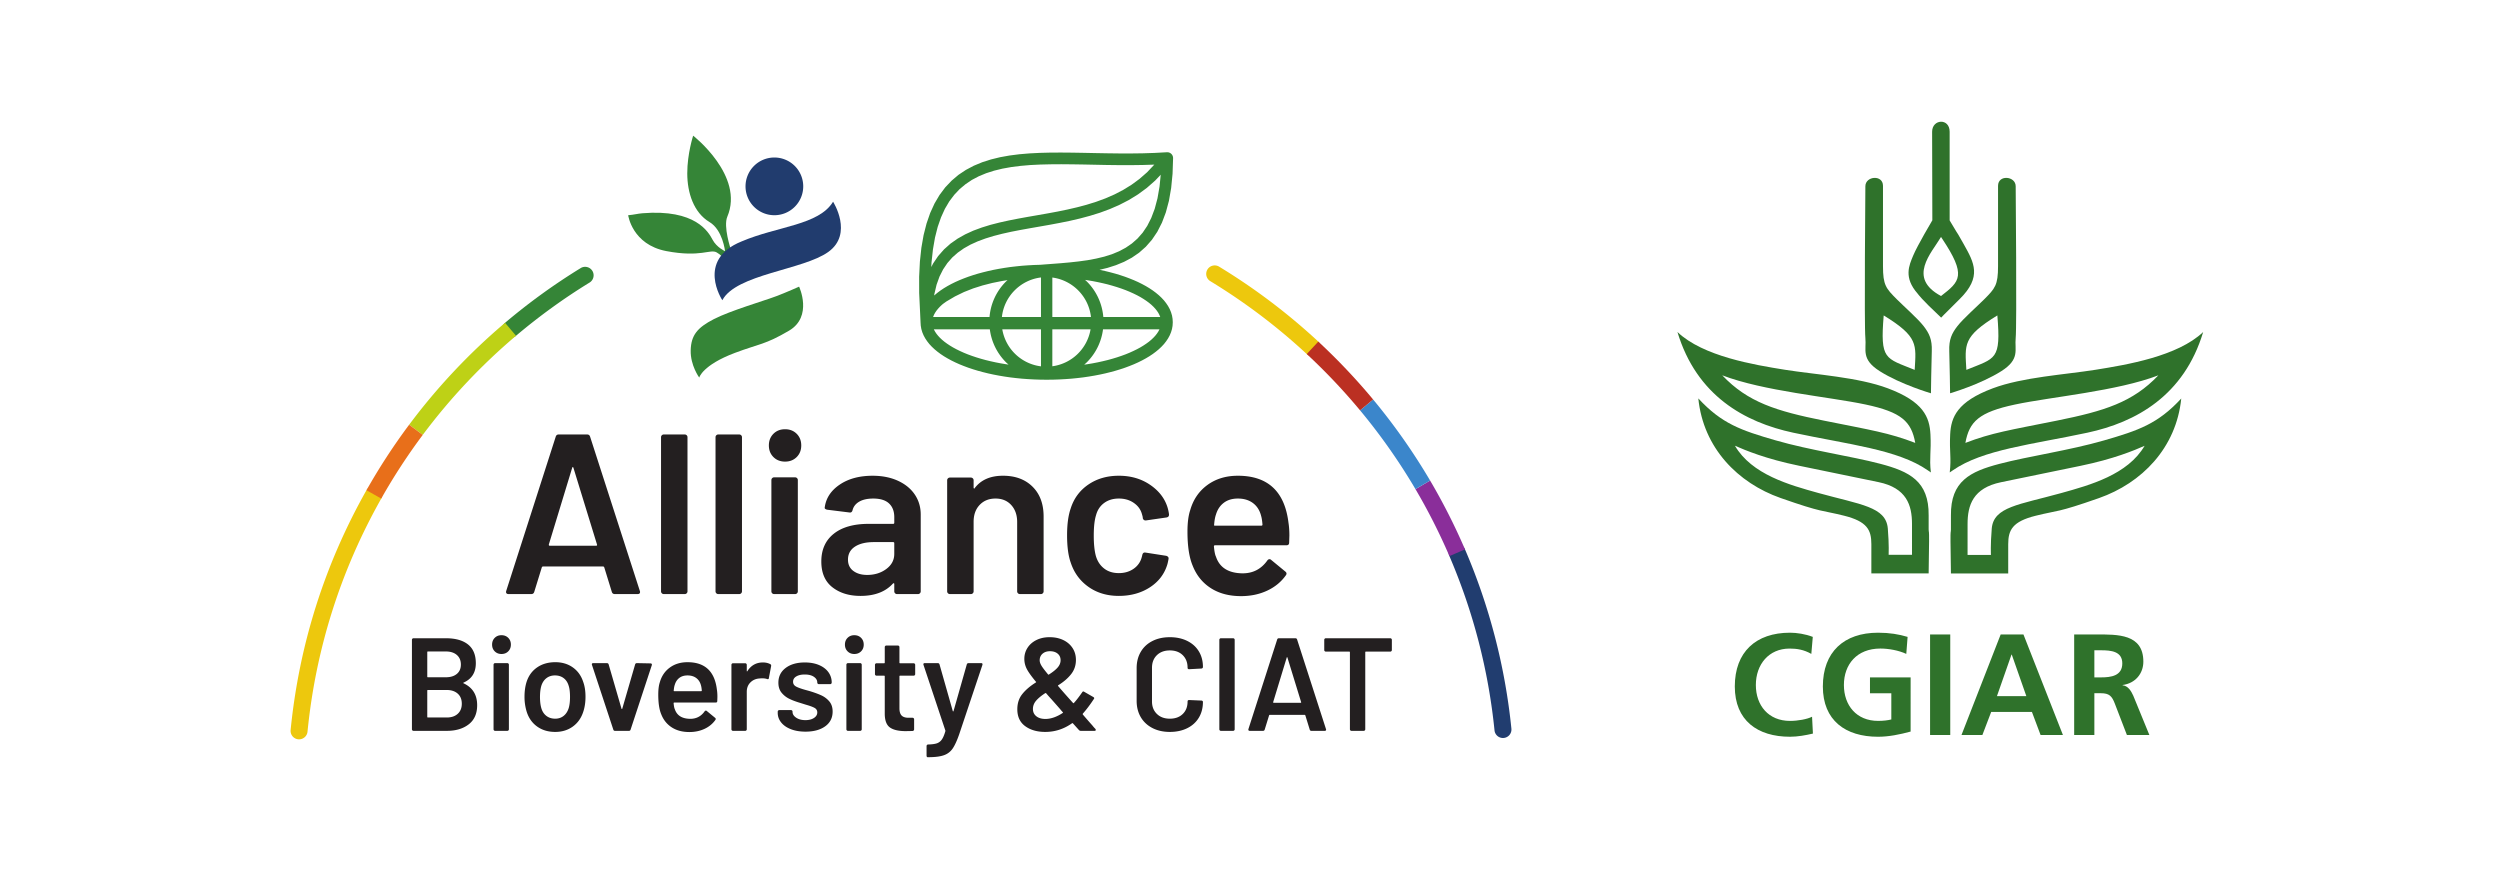
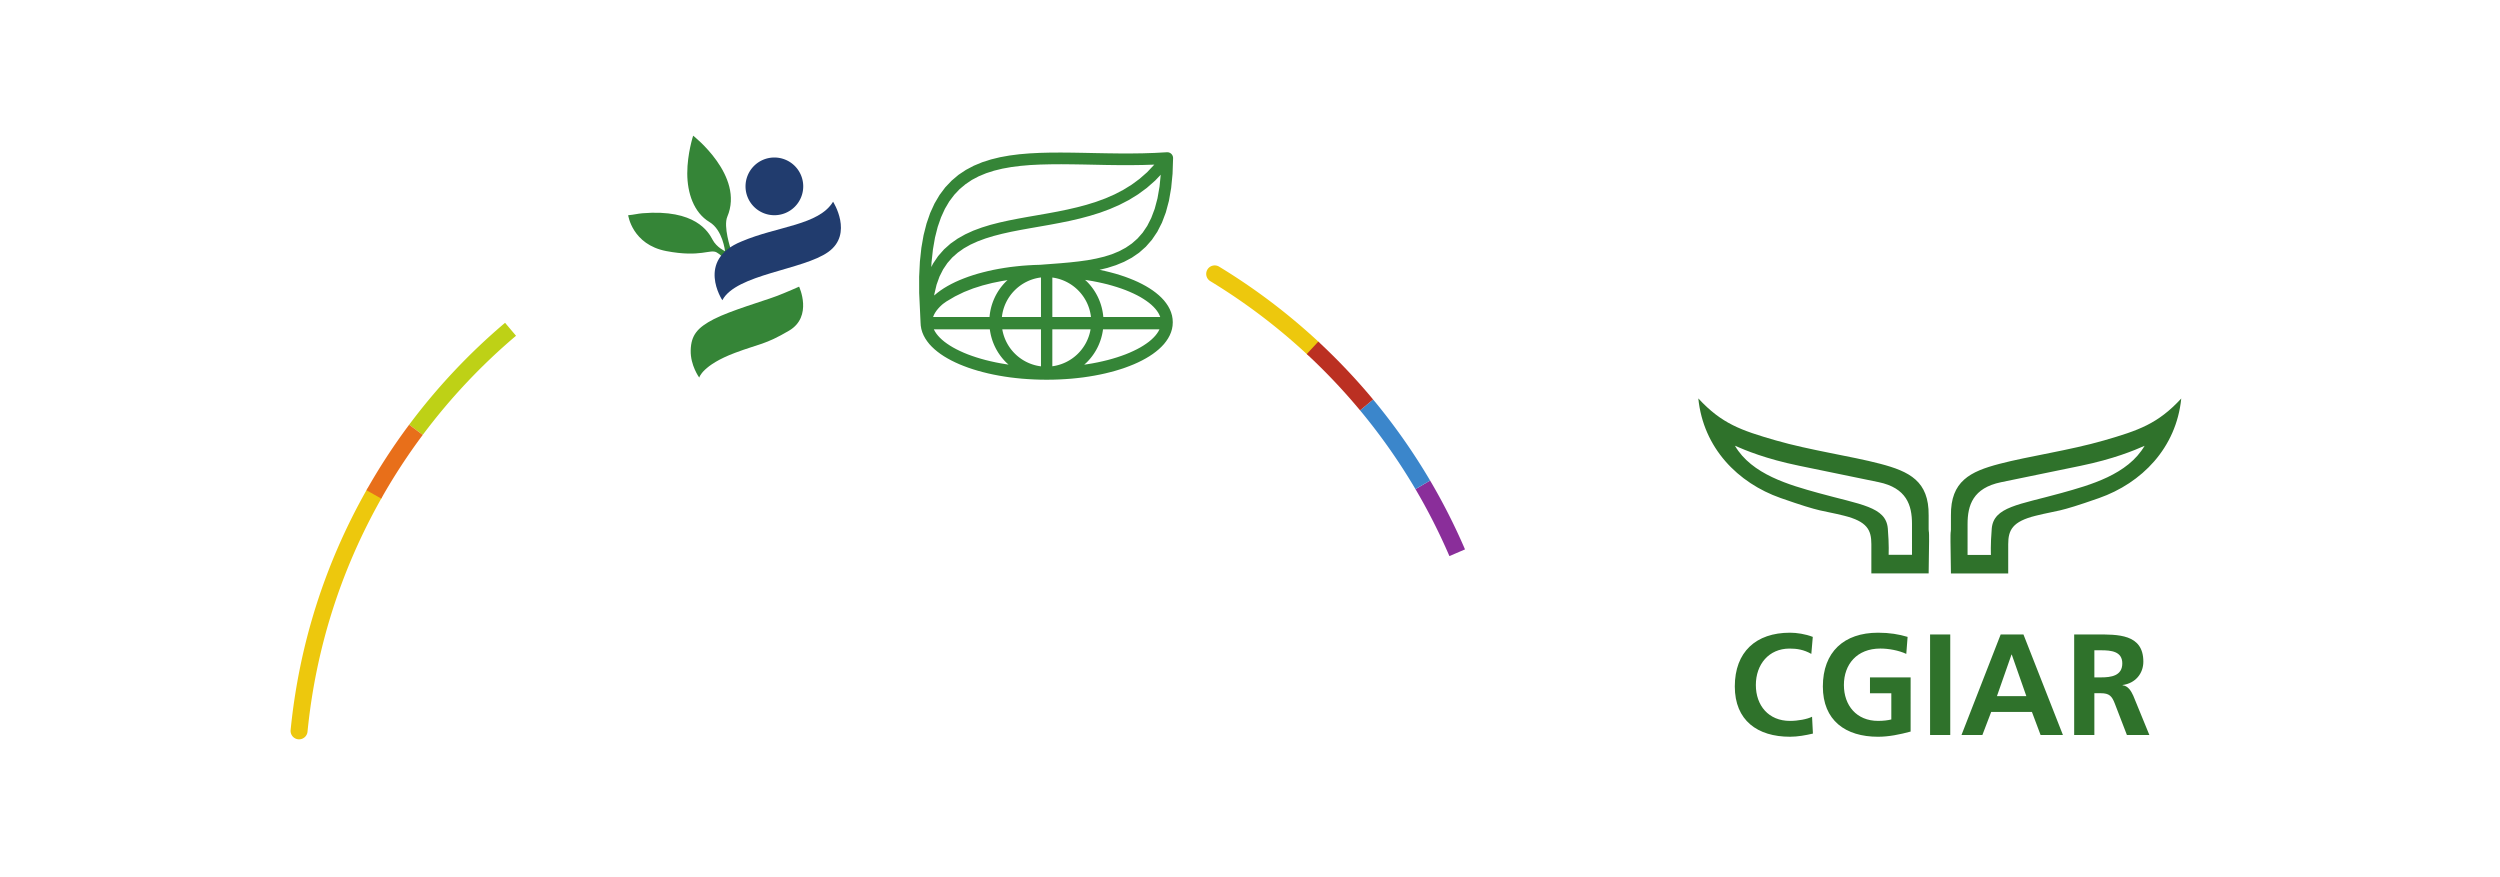
<svg xmlns="http://www.w3.org/2000/svg" xml:space="preserve" viewBox="0 0 682.79 239.45">
  <path d="M614.15 282.14q-.86 0-1.74.08a17.43 17.43 0 0 0-15.62 19.07c17.32 174.32 69.71 340 155.74 492.39a17.43 17.43 0 1 0 30.36-17.13c-83.63-148.17-134.58-309.23-151.41-478.7-.89-9-8.47-15.7-17.33-15.7m2081.13 786.55c-4.24 0-8.49 1.54-11.85 4.66a1233 1233 0 0 1-197.81 149.5 17.43 17.43 0 1 0 18.11 29.78 1267 1267 0 0 0 203.42-153.74 17.43 17.43 0 0 0-11.87-30.2" style="fill:#edc80d;fill-opacity:1;fill-rule:nonzero;stroke:none" transform="matrix(.133 0 0 -.133 0 239.45)" />
-   <path d="M3086.31 284.9a17.4 17.4 0 0 0-17.32 15.66 1217 1217 0 0 1-92.63 357.87 17.43 17.43 0 1 0 32.03 13.77 1252 1252 0 0 0 95.28-368.12 17.43 17.43 0 0 0-17.36-19.19" style="fill:#213d6f;fill-opacity:1;fill-rule:nonzero;stroke:none" transform="matrix(.133 0 0 -.133 0 239.45)" />
  <path d="M2976.36 658.43a1225 1225 0 0 1-69.68 137.48l30.05 17.7a1263 1263 0 0 0 71.66-141.41z" style="fill:#8a2e9a;fill-opacity:1;fill-rule:nonzero;stroke:none" transform="matrix(.133 0 0 -.133 0 239.45)" />
  <path d="M2906.69 795.91a1233 1233 0 0 1-113.8 161.83l26.82 22.29a1269 1269 0 0 0 117.02-166.42z" style="fill:#3b86cb;fill-opacity:1;fill-rule:nonzero;stroke:none" transform="matrix(.133 0 0 -.133 0 239.45)" />
  <path d="M2792.89 957.74a1238 1238 0 0 1-109.46 115.62l23.72 25.54a1273 1273 0 0 0 112.56-118.87z" style="fill:#bb3022;fill-opacity:1;fill-rule:nonzero;stroke:none" transform="matrix(.133 0 0 -.133 0 239.45)" />
-   <path d="M1048.4 1106.75a17.43 17.43 0 0 0-11.27 30.74 1267 1267 0 0 0 155.88 112.71 17.44 17.44 0 0 0 18.21-29.72c-53-32.48-104-69.36-151.57-109.61a17.4 17.4 0 0 0-11.25-4.12" style="fill:#358537;fill-opacity:1;fill-rule:nonzero;stroke:none" transform="matrix(.133 0 0 -.133 0 239.45)" />
  <path d="M868.13 907.33 840.2 928.2a1269 1269 0 0 0 196.94 209.3l22.52-26.62a1234 1234 0 0 1-191.52-203.54" style="fill:#bed116;fill-opacity:1;fill-rule:nonzero;stroke:none" transform="matrix(.133 0 0 -.133 0 239.45)" />
  <path d="m782.89 776.55-30.36 17.13c26.2 46.43 55.7 91.69 87.66 134.51l27.94-20.86a1233 1233 0 0 1-85.24-130.78" style="fill:#e86f1a;fill-opacity:1;fill-rule:nonzero;stroke:none" transform="matrix(.133 0 0 -.133 0 239.45)" />
  <path d="M2265.66 1149.46a116.5 116.5 0 0 1-33.86 72.86c-1.16 1.14-2.42 2.18-3.62 3.27l4.33-.61 10.95-1.82 10.66-2.08 10.35-2.28 10.09-2.42 9.73-2.72 9.37-2.84 9-3 8.62-3.17 8.21-3.36 7.79-3.5 7.41-3.61 6.92-3.73 6.4-3.88 5.91-3.93 5.45-4 4.93-4.09 4.31-4.1 3.84-4.15 3.25-4.1 2.74-4.11 2.14-3.99 1.67-3.94.21-.7zm114.92-26.2-2.14-3.98-2.74-4.11-3.25-4.12-3.84-4.12-4.31-4.1-4.93-4.12-5.45-3.98-5.91-3.94-6.4-3.87-6.92-3.74-7.41-3.61-7.79-3.52-8.21-3.35-8.62-3.15-9-3.02-9.37-2.84-9.73-2.69-10.09-2.44-10.35-2.28-10.66-2.06-10.95-1.83-6.08-.85c1.82 1.6 3.65 3.14 5.37 4.86a116.2 116.2 0 0 1 33.26 67.73h115.88zm-219.61-75.02v75.89h78.51a92 92 0 0 0-78.51-75.89m-23.32 101.22h-80.24c4.64 42.3 38.08 76 80.24 81.15zm0-101.37a92.1 92.1 0 0 0-79.47 76.04h79.47zm-71.52 4.3-10.98 1.83-10.67 2.06-10.36 2.28-10.06 2.44-9.75 2.69-9.34 2.84-9.01 3.02-8.64 3.15-8.21 3.35-7.79 3.52-7.37 3.61-6.92 3.74-6.42 3.87-5.92 3.94-5.42 3.98-4.94 4.12-4.34 4.1-3.8 4.12-3.27 4.12-2.73 4.11-2.17 3.98-.35.87h114.94a116.3 116.3 0 0 1 33.26-67.73c1.68-1.67 3.44-3.17 5.19-4.71zm-149.74 97.77 1.63 3.94 2.17 3.99 2.73 4.11 3.27 4.1 3.8 4.15 4.34 4.1 2.29 1.9 6.67 4.78 17.85 10.51 18.4 8.95 18.95 7.47 19.33 6.12 19.68 5.02 19.94 4.02 11.58 1.82c-1.06-.94-2.14-1.84-3.15-2.82a116.4 116.4 0 0 1-33.87-72.86h-115.83zm-3.52 111.17 2.93 26.9 4.23 24.32 5.56 21.94 6.81 19.54 7.92 17.42 9.02 15.3 10.12 13.45 11.07 11.74 12.14 10.13 13.09 8.84 14.18 7.47 15.22 6.31 16.24 5.2 17.17 4.17 18.12 3.26 18.96 2.41 19.85 1.72 20.6 1.02 21.26.51 21.95.15 22.6-.2 23.03-.36 23.61-.49 24.06-.5 24.46-.29 24.76-.05 25.09.34 23.46.75-.17-.21-14.63-15.49-15.62-13.65-16.37-12.03-17.16-10.57-17.85-9.27-18.48-8.07-18.98-6.97-19.46-6.07-19.76-5.26-20.07-4.65-20.17-4.15-20.25-3.76-20.2-3.56-20.1-3.48-19.8-3.59-19.54-3.84-19.1-4.23-18.61-4.75-18.03-5.57-17.3-6.39-16.54-7.56-15.63-8.8-14.64-10.25-13.34-11.87-12.05-13.65-10.46-15.45-3.64-7.18zm459.31 168.27 11.37 11.99-2.39-24.08-4.25-24.42-5.7-21.48-7.09-18.8-8.27-16.31-9.39-13.97-10.54-11.97-11.58-10.21-12.62-8.65-13.66-7.29-14.76-6.11-15.69-4.94-16.63-3.99-17.46-3.28-18.23-2.53-18.83-2.08-19.48-1.73-19.91-1.51-19.27-1.47h-.15v-.01l-.91-.08-1.04-.09-12.11-.37-12.6-.69-12.39-.91-12.22-1.25-11.96-1.39-11.76-1.73-11.46-1.93-11.22-2.14-10.94-2.41-10.63-2.62-10.3-2.77-10.02-3.06-9.65-3.22-9.3-3.48-8.97-3.62-8.51-3.8-8.17-4.04-7.74-4.2-7.37-4.41-6.94-4.62-6.47-4.82-5.96-4.96-.67-.61.42 3.07 4.51 19.05 6.04 16.82 7.46 14.77 8.74 12.96 10.01 11.39 11.31 9.97 12.49 8.8 13.69 7.7 14.81 6.7 15.88 5.89 16.82 5.16 17.68 4.54 18.38 4.09 19.07 3.71 19.63 3.54 20 3.5 20.35 3.58 20.57 3.87 20.74 4.2 20.69 4.81 20.66 5.54 20.5 6.35 20.25 7.49 19.82 8.66 19.37 9.98 18.75 11.55 18.06 13.27zm-211.21-199.13c41.72-5.54 74.69-39.02 79.31-81.01h-79.31zm247.32-91.8-.41 6.98-1.18 6.9-2.01 6.72-2.69 6.43-3.37 6.2-3.95 5.89-4.47 5.72-5.05 5.42-5.54 5.22-5.99 4.96-6.45 4.82-6.96 4.62-7.34 4.41-7.77 4.2-8.13 4.04-8.54 3.8-8.98 3.62-9.27 3.48-9.67 3.22-10.01 3.06-10.31 2.77-10.6 2.62-10.97 2.41-.75.14 16.21 3.93 17.46 5.57 16.68 6.88 15.93 8.48 14.92 10.23 13.82 12.25 12.53 14.29 11.12 16.5 9.55 18.75 7.97 21.12 6.34 23.69 4.58 26.34 2.86 29.2 1.09 32.22-.03.02v.21l-.02.6-.06.61-.08.63-.11.59-.17.57-.16.56-.21.57-.22.54-.25.54-.29.52-.3.48-.31.49-.35.45-.36.47-.37.4-.42.43-.42.39-.47.38-.46.31-.45.32-.51.34-.48.26-.54.25-.52.23-.57.19-.55.19-.59.13-.55.14-.61.08-.59.08-.58.01h-.63l-.63-.01-24.89-1.37-24.85-.81-24.66-.31-24.49.06-24.23.3-23.94.43-23.6.49-23.28.4-22.78.19-22.35-.09-21.89-.57-21.27-1.08-20.73-1.76-20.11-2.58-19.44-3.5-18.75-4.6-17.92-5.73-17.15-7.12-16.24-8.59-15.3-10.18-14.15-11.99-13.01-13.71-11.69-15.6-10.33-17.56-8.93-19.52-7.47-21.62-6.06-23.76-4.56-26.06-3.03-28.36-1.53-30.91.06-33.57 1.67-35.39v-.28l.03-.58v-.02l.02-.16 1.09-23.37-.01-.19.44-6.96 1.18-6.9 1.97-6.71 2.71-6.44 3.36-6.19 3.95-5.89 4.47-5.72 5.05-5.41 5.57-5.24 5.96-4.96 6.47-4.82 6.94-4.63 7.37-4.38 7.74-4.23 8.17-4.01 8.51-3.83 8.97-3.61 9.3-3.47 9.65-3.22 10.02-3.05 10.3-2.78 10.63-2.63 10.94-2.39 11.22-2.16 11.46-1.93 11.76-1.72 11.96-1.41 12.22-1.23 12.39-.9 12.6-.69 12.78-.43 12.96-.14 12.91.14 12.8.43 12.58.69 12.42.9 12.22 1.23 11.96 1.41 11.73 1.72 11.47 1.93 11.21 2.16 10.97 2.39 10.6 2.63 10.31 2.78 10.01 3.05 9.67 3.22 9.27 3.47 8.98 3.61 8.54 3.83 8.13 4.01 7.77 4.23 7.34 4.38 6.96 4.63 6.45 4.82 5.99 4.96 5.54 5.24 5.05 5.41 4.47 5.72 3.95 5.89 3.37 6.19 2.69 6.44 2.01 6.71.93 5.44.28.51-.17.07.14.88z" style="fill:#358537;fill-opacity:1;fill-rule:nonzero;stroke:none" transform="matrix(.133 0 0 -.133 0 239.45)" />
  <path d="M1649.44 1417.67a59.24 59.24 0 0 0-59.25-59.24 59.25 59.25 0 1 0 59.25 59.24" style="fill:#213c6e;fill-opacity:1;fill-rule:nonzero;stroke:none" transform="matrix(.133 0 0 -.133 0 239.45)" />
  <path d="M1500.51 1289.08s-15.54 46.13-6.96 66.33c35.67 83.93-70.15 166.36-70.15 166.36s-12.14-37.03-12.1-77.54c.04-39.57 13.03-80.31 45.71-99.85 27.23-16.29 31.88-59.83 31.88-59.83s-17.24 7.74-25.63 23.57c-8.44 15.93-34.97 63.38-144.24 54.33-9.2-.76-17.84-3.13-29.06-4.02 0 0 8.11-60.22 78.26-73.64 71.05-13.58 90.22 4.92 103.6-2.78 8.13-4.66 13.19-10.88 13.19-10.88z" style="fill:#358537;fill-opacity:1;fill-rule:nonzero;stroke:none" transform="matrix(.133 0 0 -.133 0 239.45)" />
  <path d="M1483.32 1183.88s-54.89 82.43 39.42 120.67c73.94 31.55 158.38 33.12 188 81.6 0 0 42.07-65.76-9.69-103.04s-189.31-45.56-217.73-99.23" style="fill:#213c6e;fill-opacity:1;fill-rule:nonzero;stroke:none" transform="matrix(.133 0 0 -.133 0 239.45)" />
  <path d="M1435.89 1024.99s-18.32 25.03-17.54 55.95 13.43 46.53 47.53 64.1c34.1 17.55 104.26 37.94 129.35 47.53 20.99 8.02 45.73 19.17 45.73 19.17s28.75-61.32-20.68-90.42c-49.42-29.09-61.1-26.74-111.08-45.57-66.94-25.22-73.31-50.76-73.31-50.76" style="fill:#358537;fill-opacity:1;fill-rule:nonzero;stroke:none" transform="matrix(.133 0 0 -.133 0 239.45)" />
-   <path d="M940.01 334.6q8.3 7.61 8.3 20.65 0 13.3-8.43 20.78-8.43 7.47-22.82 7.47h-38.3q-1.37 0-1.36-1.35v-53.8q0-1.35 1.35-1.35h38.85q14.12 0 22.41 7.6M877.4 461.22v-50.27q0-1.35 1.36-1.35h36.68q14.4 0 22.69 6.92 8.28 6.93 8.28 19.16 0 12.48-8.28 19.69-8.3 7.2-22.69 7.21h-36.68q-1.35 0-1.35-1.36m74.71-64.12q27.72-13.05 27.72-44.83 0-25.81-17.26-39.26-17.25-13.44-44.96-13.44h-68.46q-1.36 0-2.31.94a3.2 3.2 0 0 0-.95 2.32v183.65q0 1.35.95 2.31.94.95 2.31.95h66.3q29.6 0 45.63-12.77 16.02-12.77 16.03-38.57 0-28.54-25-39.67-1.62-.83 0-1.63m62.34-96.6a3.2 3.2 0 0 0-.95 2.32V435.4q0 1.35.95 2.3.94.96 2.31.96h24.99q1.36 0 2.31-.96.95-.95.95-2.3V302.82q0-1.36-.95-2.32a3.2 3.2 0 0 0-2.31-.94h-24.99q-1.37 0-2.31.94m1.49 162.34q-5.43 5.41-5.43 13.85 0 8.42 5.43 13.85 5.43 5.44 13.86 5.43 8.41 0 13.85-5.43t5.43-13.85-5.43-13.85q-5.44-5.44-13.85-5.44-8.43 0-13.86 5.44m141.41-132.58q7.2 5.7 10.46 16.03 2.7 8.96 2.71 22.82 0 14.66-2.71 22.82-2.99 10.32-10.33 15.89t-17.93 5.57q-10.05 0-17.38-5.57-7.34-5.57-10.6-15.89-2.72-9.52-2.72-22.82 0-13.32 2.72-22.82 2.98-10.34 10.46-16.03 7.47-5.7 18.07-5.7 10.05 0 17.25 5.7m-54.07-22.01q-15.35 10.86-21.6 30.16a103 103 0 0 0-4.61 30.97q0 17.37 4.35 30.97 6.24 19.01 21.73 29.61t37.21 10.6q20.65 0 35.74-10.6 15.07-10.59 21.32-29.34 4.89-13.04 4.89-30.97 0-17.11-4.62-30.97-6.24-19.3-21.46-30.29-15.2-11.01-36.13-11.01-21.47 0-36.82 10.87m156.09-5.98-43.74 132.58q-.28.54-.28 1.36 0 2.45 3 2.45h27.71q2.99 0 3.81-2.73l26.34-90.73q.27-.81.82-.82t.81.82l26.35 90.73q.82 2.73 3.81 2.73l27.72-.55q1.62 0 2.44-.95.81-.96.27-2.86l-43.47-132.03q-.82-2.7-3.53-2.71h-28.53q-2.72 0-3.53 2.71m135.7 106.1q-6.65-5.04-9.37-14-1.63-4.62-2.17-11.95-.55-1.35 1.08-1.36h55.15q1.37 0 1.37 1.36-.56 6.79-1.64 10.32-2.45 9.78-9.64 15.22-7.2 5.43-18.07 5.43-10.06 0-16.71-5.02m78.11-39-.28-8.42q0-3.25-3.25-3.26h-85.04q-1.36 0-1.36-1.36.82-8.95 2.45-12.22 6.52-19.56 31.78-19.83 18.48 0 29.35 15.2 1.09 1.65 2.71 1.64a2.6 2.6 0 0 0 1.91-.81l16.84-13.86q2.44-1.9.81-4.34-8.41-11.95-22.41-18.48-14-6.51-31.1-6.5-21.2-.01-36.01 9.5T1358 333.24q-6.25 14.66-6.25 40.75 0 15.75 3.26 25.54 5.44 19 20.51 30.02 15.08 11 36.27 11 53.52 0 60.31-55.97 1.1-6.79 1.09-15.21m108.67 67.11q2.16-1.08 1.63-4.07l-4.62-24.45q-.29-3.27-3.81-1.9a30 30 0 0 1-9.5 1.35q-3.54 0-5.44-.26-11.42-.56-19.01-8.02-7.61-7.47-7.61-19.43v-76.88q0-1.36-.96-2.32a3 3 0 0 0-2.3-.94h-24.99q-1.36 0-2.32.94a3.2 3.2 0 0 0-.94 2.32v132.3q0 1.36.94 2.31a3.2 3.2 0 0 0 2.32.96h24.99q1.36 0 2.3-.96.96-.95.96-2.3V422.9q0-1.1.41-1.22.4-.14.95.67 11.4 17.67 31.78 17.67 8.69 0 15.22-3.54m42.23-133.52q-12.9 5.02-19.96 13.85t-7.07 19.69v2.45q0 1.35.96 2.31.95.95 2.31.95h23.9q1.36 0 2.32-.95.94-.95.94-2.31v-.54q0-6.8 7.47-11.82t18.89-5.03q10.86 0 17.66 4.48 6.78 4.5 6.78 11.28 0 6.24-5.56 9.38-5.57 3.12-18.07 6.65l-10.32 3.26q-13.86 4.06-23.36 8.7a47 47 0 0 0-16.04 12.63q-6.51 8-6.51 20.5 0 19.02 14.94 30.3t39.39 11.28q16.57 0 29.07-5.3t19.29-14.67a35.4 35.4 0 0 0 6.79-21.33q0-1.37-.95-2.31a3 3 0 0 0-2.31-.95h-23.09q-1.36 0-2.31.95t-.96 2.3q0 7.07-6.92 11.82-6.94 4.76-18.88 4.76-10.6 0-17.25-3.94-6.67-3.94-6.66-11 0-6.53 6.38-9.9 6.39-3.43 21.33-7.48l5.98-1.64q14.4-4.35 24.18-8.82a47 47 0 0 0 16.57-12.5q6.78-8.03 6.79-20.78 0-19.3-15.21-30.3t-40.48-11q-17.12 0-30.03 5.03m114.93-2.46a3.2 3.2 0 0 0-.95 2.32V435.4q0 1.35.95 2.3.95.96 2.31.96h24.99q1.36 0 2.31-.96.95-.95.95-2.3V302.82q0-1.36-.95-2.32a3.2 3.2 0 0 0-2.31-.94h-24.99q-1.37 0-2.31.94m1.49 162.34q-5.43 5.41-5.43 13.85 0 8.42 5.43 13.85 5.43 5.44 13.86 5.43 8.4 0 13.86-5.43 5.42-5.43 5.43-13.85t-5.43-13.85-13.86-5.44q-8.43 0-13.86 5.44m137.88-49.04a3 3 0 0 0-2.31-.95h-27.72q-1.36 0-1.35-1.36V346q0-10.32 4.48-14.94t14.27-4.62h8.14q1.37.01 2.31-.95.96-.95.95-2.3v-20.38q0-2.98-3.26-3.54l-14.12-.27q-21.47 0-32.06 7.33-10.6 7.35-10.87 27.72v77.43q0 1.36-1.36 1.36h-15.48q-1.37 0-2.31.95a3 3 0 0 0-.95 2.3v19.02q0 1.36.95 2.31t2.31.96h15.48q1.36 0 1.36 1.35v31.8q0 1.34.96 2.3a3 3 0 0 0 2.3.95h23.64q1.35 0 2.31-.96.95-.95.95-2.3v-31.8q0-1.34 1.35-1.34h27.72q1.36 0 2.31-.96.95-.95.95-2.3V416.1q0-1.37-.95-2.3m24.86-167.36a4.5 4.5 0 0 0-.55 2.32v19.56q0 1.36.95 2.3.95.96 2.31.96h.27q11.14.26 17.39 2.3a20.2 20.2 0 0 1 10.32 7.75q4.07 5.7 7.33 17.12.27.54 0 1.62l-44.82 134.48q-.28.54-.28 1.36 0 2.45 2.72 2.45h26.63q2.99 0 3.8-2.73l27.17-95.62q.26-.82.82-.82.53 0 .81.82l27.17 95.62q.8 2.73 3.8 2.73h25.81q1.63 0 2.31-.96.68-.94.14-2.85l-47.83-142.9q-6.78-19.28-13.31-28.8a35.6 35.6 0 0 0-17.79-13.58q-11.27-4.08-31.92-4.08h-1.9q-.82.01-1.35.95m237.57 211.51q-5.84-5.17-5.84-13.6 0-4.6 3.27-10.31 3.24-5.71 13.85-18.48.8-1.09 1.9-.27 11.68 7.34 17.79 14.27 6.12 6.93 6.11 15.08 0 8.4-5.97 13.44-5.98 5.02-15.76 5.02-9.5 0-15.35-5.15m41.43-121.71q1.08 1.08 0 1.89a47 47 0 0 0-2.72 3l-2.71 3.25q-3.53 4.08-11.68 13.31l-6.25 7.07q-4.36 4.62-10.6 11.96-.54.8-1.9.27-12.21-7.89-18.74-15.49t-6.52-17.12q0-9.25 6.93-14.8t18.6-5.57q16.85 0 35.59 12.23m67.92-34.78q0-1.9-2.72-1.9h-27.97q-2.45 0-4.09 1.9l-12.21 13.6q-.82.78-1.91 0-25-17.68-54.88-17.68-25 0-41.15 11.83-16.17 11.81-16.17 34.63 0 18.48 10.19 31.24t27.57 23.64q1.64 1.09.27 1.9-14.4 17.4-19.01 26.9a45 45 0 0 0-4.62 19.83q0 12.5 6.52 22.69 6.53 10.17 18.33 16.02 11.82 5.85 27.03 5.84 15.77 0 27.99-5.84t19.15-16.43 6.93-24.46q0-16.57-9.78-29.06-9.78-12.51-26.36-22.82-1.35-.82-.26-1.91 12.49-14.68 30.42-34.5.82-1.08 1.9 0 6.53 7.06 16.85 21.73 1.62 2.99 4.35 1.09l18.47-10.6q3.25-1.88 1.09-4.34-11.42-17.4-22.55-29.88l-.28-.55q0-1.08 1.1-2.17 9.77-11.41 19.01-21.73a65 65 0 0 1 5.98-6.8q.82-1.09.81-2.17m116.27 3.94q-15.48 8.01-23.91 22.4-8.42 14.41-8.42 33.43v67.1q0 19.02 8.42 33.4 8.43 14.42 23.91 22.29 15.49 7.88 35.87 7.88 20.1 0 35.58-7.61 15.49-7.6 23.91-21.45t8.42-32.06q0-1.35-.95-2.32a3.2 3.2 0 0 0-2.3-.94l-25-1.36q-3.26 0-3.27 2.99 0 16.02-9.91 25.81-9.92 9.76-26.48 9.77-16.58 0-26.63-9.77-10.05-9.8-10.05-25.81v-69.28q0-15.75 10.05-25.54t26.63-9.78q16.56 0 26.48 9.65 9.91 9.63 9.91 25.67 0 2.99 3.27 2.99l25-1.09a3.4 3.4 0 0 0 2.3-.82 2.4 2.4 0 0 0 .95-1.9q0-18.47-8.42-32.46t-23.91-21.6q-15.48-7.6-35.58-7.61-20.38 0-35.87 8.02m138.42-4.9a3.2 3.2 0 0 0-.95 2.32v183.65q0 1.35.95 2.31.95.95 2.31.95h24.99a3.2 3.2 0 0 0 3.26-3.26V302.82a3.2 3.2 0 0 0-3.26-3.26h-24.99q-1.36 0-2.31.94m110.71 56.66h55.15q1.63-.01 1.09 1.63l-27.99 91q-.27 1.09-.81 1.09-.55 0-.82-1.1l-27.7-91q-.28-1.63 1.08-1.62m73.9-54.89-8.97 29.07q-.55 1.1-1.36 1.09h-71.72q-.82 0-1.36-1.09l-8.97-29.07q-.8-2.7-3.52-2.71h-27.17q-1.63 0-2.45.94-.81.97-.28 2.86L2622.63 487q.82 2.73 3.54 2.72h33.95q2.71 0 3.54-2.72l59.22-183.65q.27-.54.27-1.36 0-2.44-2.99-2.44h-27.17q-2.72 0-3.52 2.71m167.75 186.52q.95-.95.96-2.31v-20.92q0-1.36-.96-2.31a3 3 0 0 0-2.3-.95h-50q-1.35 0-1.35-1.36V302.82q0-1.36-.95-2.32a3.2 3.2 0 0 0-2.31-.94h-24.99q-1.36 0-2.32.94a3.2 3.2 0 0 0-.95 2.32v158.11q0 1.36-1.35 1.36h-48.09q-1.37 0-2.31.95a3 3 0 0 0-.95 2.31v20.92q0 1.35.95 2.31.94.95 2.31.95h132.31q1.35 0 2.3-.95M1128.97 679.7h95.05q2.8 0 1.86 2.8l-48.22 156.84q-.47 1.88-1.41 1.88t-1.39-1.88l-47.77-156.84q-.46-2.8 1.88-2.8m127.35-94.6-15.45 50.11q-.94 1.88-2.34 1.88h-123.61q-1.4 0-2.34-1.88l-15.45-50.1q-1.41-4.67-6.08-4.67h-46.82q-2.8-.01-4.22 1.64-1.4 1.63-.47 4.9l101.61 316.5q1.39 4.69 6.08 4.7h58.52q4.68-.01 6.09-4.7l102.07-316.5q.45-.93.46-2.33 0-4.2-5.15-4.2h-46.81q-4.69 0-6.09 4.66m102.76-3.03a5.4 5.4 0 0 0-1.64 3.97v316.5q0 2.34 1.64 3.98a5.4 5.4 0 0 0 3.99 1.64h43.07q2.34 0 3.98-1.64a5.4 5.4 0 0 0 1.64-3.98v-316.5a5.4 5.4 0 0 0-1.64-3.97 5.4 5.4 0 0 0-3.98-1.64h-43.07q-2.35-.01-3.99 1.64m111.9 0a5.4 5.4 0 0 0-1.64 3.97v316.5q0 2.34 1.64 3.98a5.4 5.4 0 0 0 3.98 1.64h43.07q2.34 0 3.98-1.64a5.4 5.4 0 0 0 1.65-3.98v-316.5q0-2.34-1.65-3.97a5.4 5.4 0 0 0-3.98-1.64h-43.07q-2.35-.01-3.98 1.64m114.71 0a5.4 5.4 0 0 0-1.64 3.97v228.48q0 2.33 1.64 3.98a5.4 5.4 0 0 0 3.97 1.64h43.08q2.34 0 3.98-1.64a5.4 5.4 0 0 0 1.63-3.98V586.05q0-2.34-1.63-3.97a5.4 5.4 0 0 0-3.98-1.64h-43.08q-2.34-.01-3.97 1.64m2.57 279.73q-9.37 9.37-9.36 23.89 0 14.5 9.36 23.88 9.37 9.36 23.88 9.35t23.88-9.35q9.36-9.37 9.36-23.88 0-14.53-9.36-23.89-9.38-9.35-23.88-9.35-14.51 0-23.88 9.35m231.75-229.87q16.38 12.16 16.39 30.9v22q0 2.34-2.34 2.34h-39.33q-24.83 0-39.09-9.36-14.3-9.37-14.29-26.7 0-14.98 11.01-23.16 11-8.2 28.33-8.2 22.93 0 39.32 12.18m23.88 181.18q22.46-10.29 34.65-28.32 12.16-18.02 12.17-40.97V586.05a5.4 5.4 0 0 0-1.64-3.97 5.4 5.4 0 0 0-3.98-1.64h-43.08q-2.35-.01-3.97 1.64a5.4 5.4 0 0 0-1.64 3.97v14.98q0 1.41-.94 1.64t-1.87-.7q-22.94-25.28-66.49-25.28-35.11 0-57.82 17.79-22.7 17.8-22.7 52.91 0 36.52 25.51 56.88 25.52 20.37 71.87 20.37h50.1q2.34 0 2.34 2.34v11.24q0 18.25-10.77 28.32t-32.31 10.07q-17.8 0-28.79-6.32-11-6.33-13.81-17.56-1.41-5.61-6.56-4.7l-45.41 5.64q-2.35.45-3.98 1.64-1.65 1.17-1.17 3.04 3.74 28.55 30.67 46.81t67.65 18.27q29.5 0 51.97-10.3m276.45-12.18q22.71-22.48 22.71-61.33V586.05a5.4 5.4 0 0 0-1.64-3.97 5.4 5.4 0 0 0-3.98-1.64h-43.07q-2.34-.01-3.98 1.64a5.4 5.4 0 0 0-1.64 3.97V728.4q0 21.53-12.17 34.88-12.18 13.34-32.31 13.34t-32.54-13.11-12.4-34.65v-142.8a5.4 5.4 0 0 0-1.64-3.97 5.4 5.4 0 0 0-3.99-1.64h-43.06q-2.35-.01-3.99 1.64a5.4 5.4 0 0 0-1.64 3.97v228q0 2.35 1.64 4a5.5 5.5 0 0 0 3.99 1.63h43.06q2.36 0 3.99-1.64a5.5 5.5 0 0 0 1.64-3.98v-14.98q-.01-1.4.94-1.88.92-.46 1.39.94 19.2 25.29 58.06 25.29 37.92 0 60.63-22.48m114.94-205.78q-26.23 18.5-36.53 49.87-7.49 21.06-7.49 56.18 0 33.72 7.49 55.24 9.85 30.9 36.29 48.93 26.45 18.02 62.5 18.03 36.52 0 63.67-18.27 27.16-18.25 36.06-45.88 2.34-7.5 3.28-14.98v-.93q0-4.7-5.16-5.62l-42.13-6.09h-.94q-4.21 0-5.62 4.68 0 2.35-.47 3.74a91 91 0 0 1-1.87 6.57q-4.21 13.1-16.85 21.53t-29.97 8.43q-17.8 0-30.19-9.13t-16.62-25.05q-4.69-14.99-4.68-41.67-.01-25.75 4.21-41.67 4.67-16.4 16.85-25.98 12.18-9.6 30.43-9.6 17.79 0 30.67 9.13a41 41 0 0 1 16.62 24.58q.47.93.47 2.34.46.47.46 1.4 1.4 5.62 6.56 4.69l42.14-6.56a7.7 7.7 0 0 0 3.98-2.1q1.63-1.65 1.17-4.45-1.41-7.5-2.34-10.78-8.9-29.96-36.06-47.52-27.15-17.54-63.67-17.55-36.05 0-62.26 18.49m277.87 172.77c-7.66-5.79-13.04-13.8-16.15-24.12q-2.82-7.96-3.75-20.6-.94-2.34 1.87-2.33h95.05q2.33 0 2.33 2.33-.93 11.7-2.8 17.79-4.22 16.85-16.62 26.22-12.42 9.36-31.14 9.37-17.33-.01-28.79-8.66m134.6-67.19-.46-14.51q0-5.62-5.63-5.62h-146.54q-2.34 0-2.34-2.34 1.4-15.45 4.22-21.07 11.24-33.72 54.77-34.18 31.83 0 50.57 26.22 1.87 2.8 4.67 2.81a4.5 4.5 0 0 0 3.29-1.41l29.02-23.88q4.22-3.26 1.41-7.5-14.51-20.59-38.63-31.82-24.1-11.24-53.6-11.23-36.53 0-62.04 16.38-25.53 16.38-37.22 45.88-10.78 25.29-10.77 70.23 0 27.15 5.62 44.01 9.36 32.77 35.35 51.74 25.98 18.96 62.5 18.96 92.23 0 103.94-96.45 1.86-11.7 1.87-26.22" style="fill:#231f20;fill-opacity:1;fill-rule:nonzero;stroke:none" transform="matrix(.133 0 0 -.133 0 239.45)" />
-   <path d="M3931.84 1041.09c0-.09-.13-.23-.13-.23-60.47 24.65-71.09 19.85-63.52 111.78 71.5-43.8 66.54-59.88 63.65-111.55m18.25 89.74c-11.79 15.16-39.98 40-54.73 54.72-22.7 22.71-28.64 29.44-28.64 68.2v165.01c0 23.56-36.18 20.18-36.18-.86 0 0-2.52-287.07 0-311.5 2.53-24.39-9.53-43.41 29.45-68.19 43.22-27.37 105.23-45.44 105.23-45.44s.86 63.12 1.72 86.71c.83 23.54-5.07 36.18-16.85 51.35m151.49 21.82c7.57-91.93-3.02-87.16-63.57-111.77 0 0-.08.08-.08.22-2.86 51.67-7.87 67.78 63.65 111.55m-98.75-73.16c.86-23.62 1.69-86.72 1.69-86.72s62.05 18.08 105.24 45.44c39.01 24.73 26.92 43.78 29.47 68.18 2.52 24.45 0 311.52 0 311.52 0 21.04-36.23 24.39-36.23.86v-165.04c0-38.73-5.88-45.46-28.59-68.17-14.77-14.75-42.94-39.56-54.72-54.72-11.81-15.17-17.69-27.78-16.86-51.35" style="fill:#2f722b;fill-opacity:1;fill-rule:nonzero;stroke:none" transform="matrix(.133 0 0 -.133 0 239.45)" />
-   <path d="M3985.92 1192.51c-69.72 37.31-19.9 87.85 0 121.31l1.75-2.74c51.23-76.71 37.28-88.24-1.75-118.57m46.8 106.15c-21.13 37.65 0 0-29.11 49.1v182.11c0 28.5-35.99 26.26-35.99 0l.45-181.86s-30.66-51.62-39.23-72.19c-8.6-20.57-20.1-45.22 9.01-78.35 2.19-2.52 5.88-9.48 48.32-49.34l.89.94s-.25.25 37.09 37.14c46.24 45.64 29.66 74.8 8.57 112.45m-99.86-407.72c-54.14 20.79-90.24 26.14-187.71 45.74-97.53 19.63-155.81 37.54-208.51 93.01 84.64-32.52 220.26-44.24 294.23-59.94 73.99-15.71 94.12-34.87 102.1-78.76zm31.33 17.33c-1.78 35.76-14.42 67.36-87.55 94.75-61.44 23.01-148.38 28.03-211.56 38.12-63.12 10.15-168 27.45-220.45 77.49 39.34-130.66 137.81-185.36 237.75-206.76 113.17-24.23 214.72-34.4 276.43-77.32l6.24-4.32c-3.47 30.18.97 42.3-.86 78.04m71.76-17.27c7.93 43.87 28.06 63.03 102.05 78.75 73.97 15.7 209.59 27.45 294.23 59.94-52.71-55.48-110.98-73.38-208.48-93.04-97.5-19.57-133.6-24.92-187.74-45.71zm-32.16-60.75 6.27 4.3c61.77 42.92 163.26 53.09 276.43 77.32 99.94 21.4 198.41 76.07 237.75 206.76-52.43-50.04-157.3-67.34-220.46-77.46s-150.09-15.14-211.55-38.15c-73.13-27.4-85.78-59-87.55-94.73-1.8-35.76 2.66-47.88-.89-78.04" style="fill:#2f722b;fill-opacity:1;fill-rule:nonzero;stroke:none" transform="matrix(.133 0 0 -.133 0 239.45)" />
  <path d="M3926.3 661.06h-47.96s1.08 19.82-1.69 53.97c-3.75 45.05-56.28 49.02-142.69 73.03-59.25 16.47-136.68 37.78-171.28 97.03 21.04-9.24 63.21-27.03 132.02-41.17 65.48-13.45 102.83-21.07 163.07-33.63 57.33-11.95 68.53-47.1 68.53-85.75zm34.18 81.12c.81 70.27-39.48 90.01-99.47 105.82-60.02 15.77-143.71 27.6-214.8 48.12-71.05 20.57-110.53 33.99-158.71 86.11 10.26-101.88 81.37-173.74 168.94-204.51 87.66-30.8 82.92-24.48 130.33-36.32 47.38-11.84 56.06-29.25 56.06-58.47v-59.99h117.65c2.39 135.79-.77 48.96 0 119.24m79.93-17.82c0 38.64 11.2 73.85 68.53 85.74 60.24 12.53 97.64 20.19 163.12 33.63 68.78 14.14 110.92 31.94 131.94 41.23-34.6-59.33-111.98-80.62-171.28-97.09-86.38-24.04-138.92-27.97-142.66-73.02-2.8-34.16-1.66-53.98-1.66-53.98h-47.99zm-34.16-101.61h117.63v60.05c0 29.16 8.68 46.57 56.06 58.41 47.4 11.84 42.64 5.52 130.3 36.32 87.66 30.77 158.71 102.63 168.97 204.51-48.16-52.12-87.66-65.54-158.72-86.1-71.05-20.52-154.75-32.36-214.74-48.13-60.05-15.78-100.3-35.54-99.5-105.85.78-70.22-2.38 16.58 0-119.21m-283.41-328.78c-15.11-3.52-31.35-6.5-47.07-6.5-66.84 0-113.34 33.45-113.34 103.28 0 70.7 43.22 110.37 113.34 110.37 13.64 0 31.66-2.66 46.79-8.6l-2.99-34.93c-15.66 8.87-29.89 10.95-44.66 10.95-42.64 0-69.26-32.49-69.26-74.85 0-42.03 26.04-73.69 70.12-73.69 16.3 0 35.51 3.55 45.3 8.57zm191.73 163.63c-15.97 7.4-36.68 10.98-53.26 10.98-48.23 0-74.85-32.58-74.85-74.86 0-42.05 26.03-73.7 70.14-73.7 11.23 0 20.13 1.18 27.23 2.95v53.84H3840v32.55h83.47V298.1c-21.87-5.91-44.72-10.65-66.87-10.65-66.92 0-113.36 33.46-113.36 103.24 0 70.75 43.22 110.42 113.36 110.42 23.95 0 42.89-3.27 60.66-8.59zm48.84 39.94h41.44v-206.5h-41.44zm64.49-206.53h42.91l18.08 47.36h83.7l17.77-47.36h45.88l-81.09 206.51h-46.74zm133.18 79.9h-60.35l29.85 85.22h.62zm98.22-79.9h41.47v85.84h13.31c17.43 0 22.78-5.94 28.69-21.32l24.84-64.52h46.13l-33.1 80.8c-4.16 9.17-10.67 20.4-21.9 21.28v.6c26.34 3.53 42.61 23.69 42.61 47.95 0 57.38-52.98 55.88-97.36 55.88h-44.69zm41.47 174.02h13.58c20.71 0 43.78-2.1 43.78-26.94 0-25.76-23.34-28.73-43.78-28.73h-13.58z" style="fill:#2f722b;fill-opacity:1;fill-rule:nonzero;stroke:none" transform="matrix(.133 0 0 -.133 0 239.45)" />
</svg>